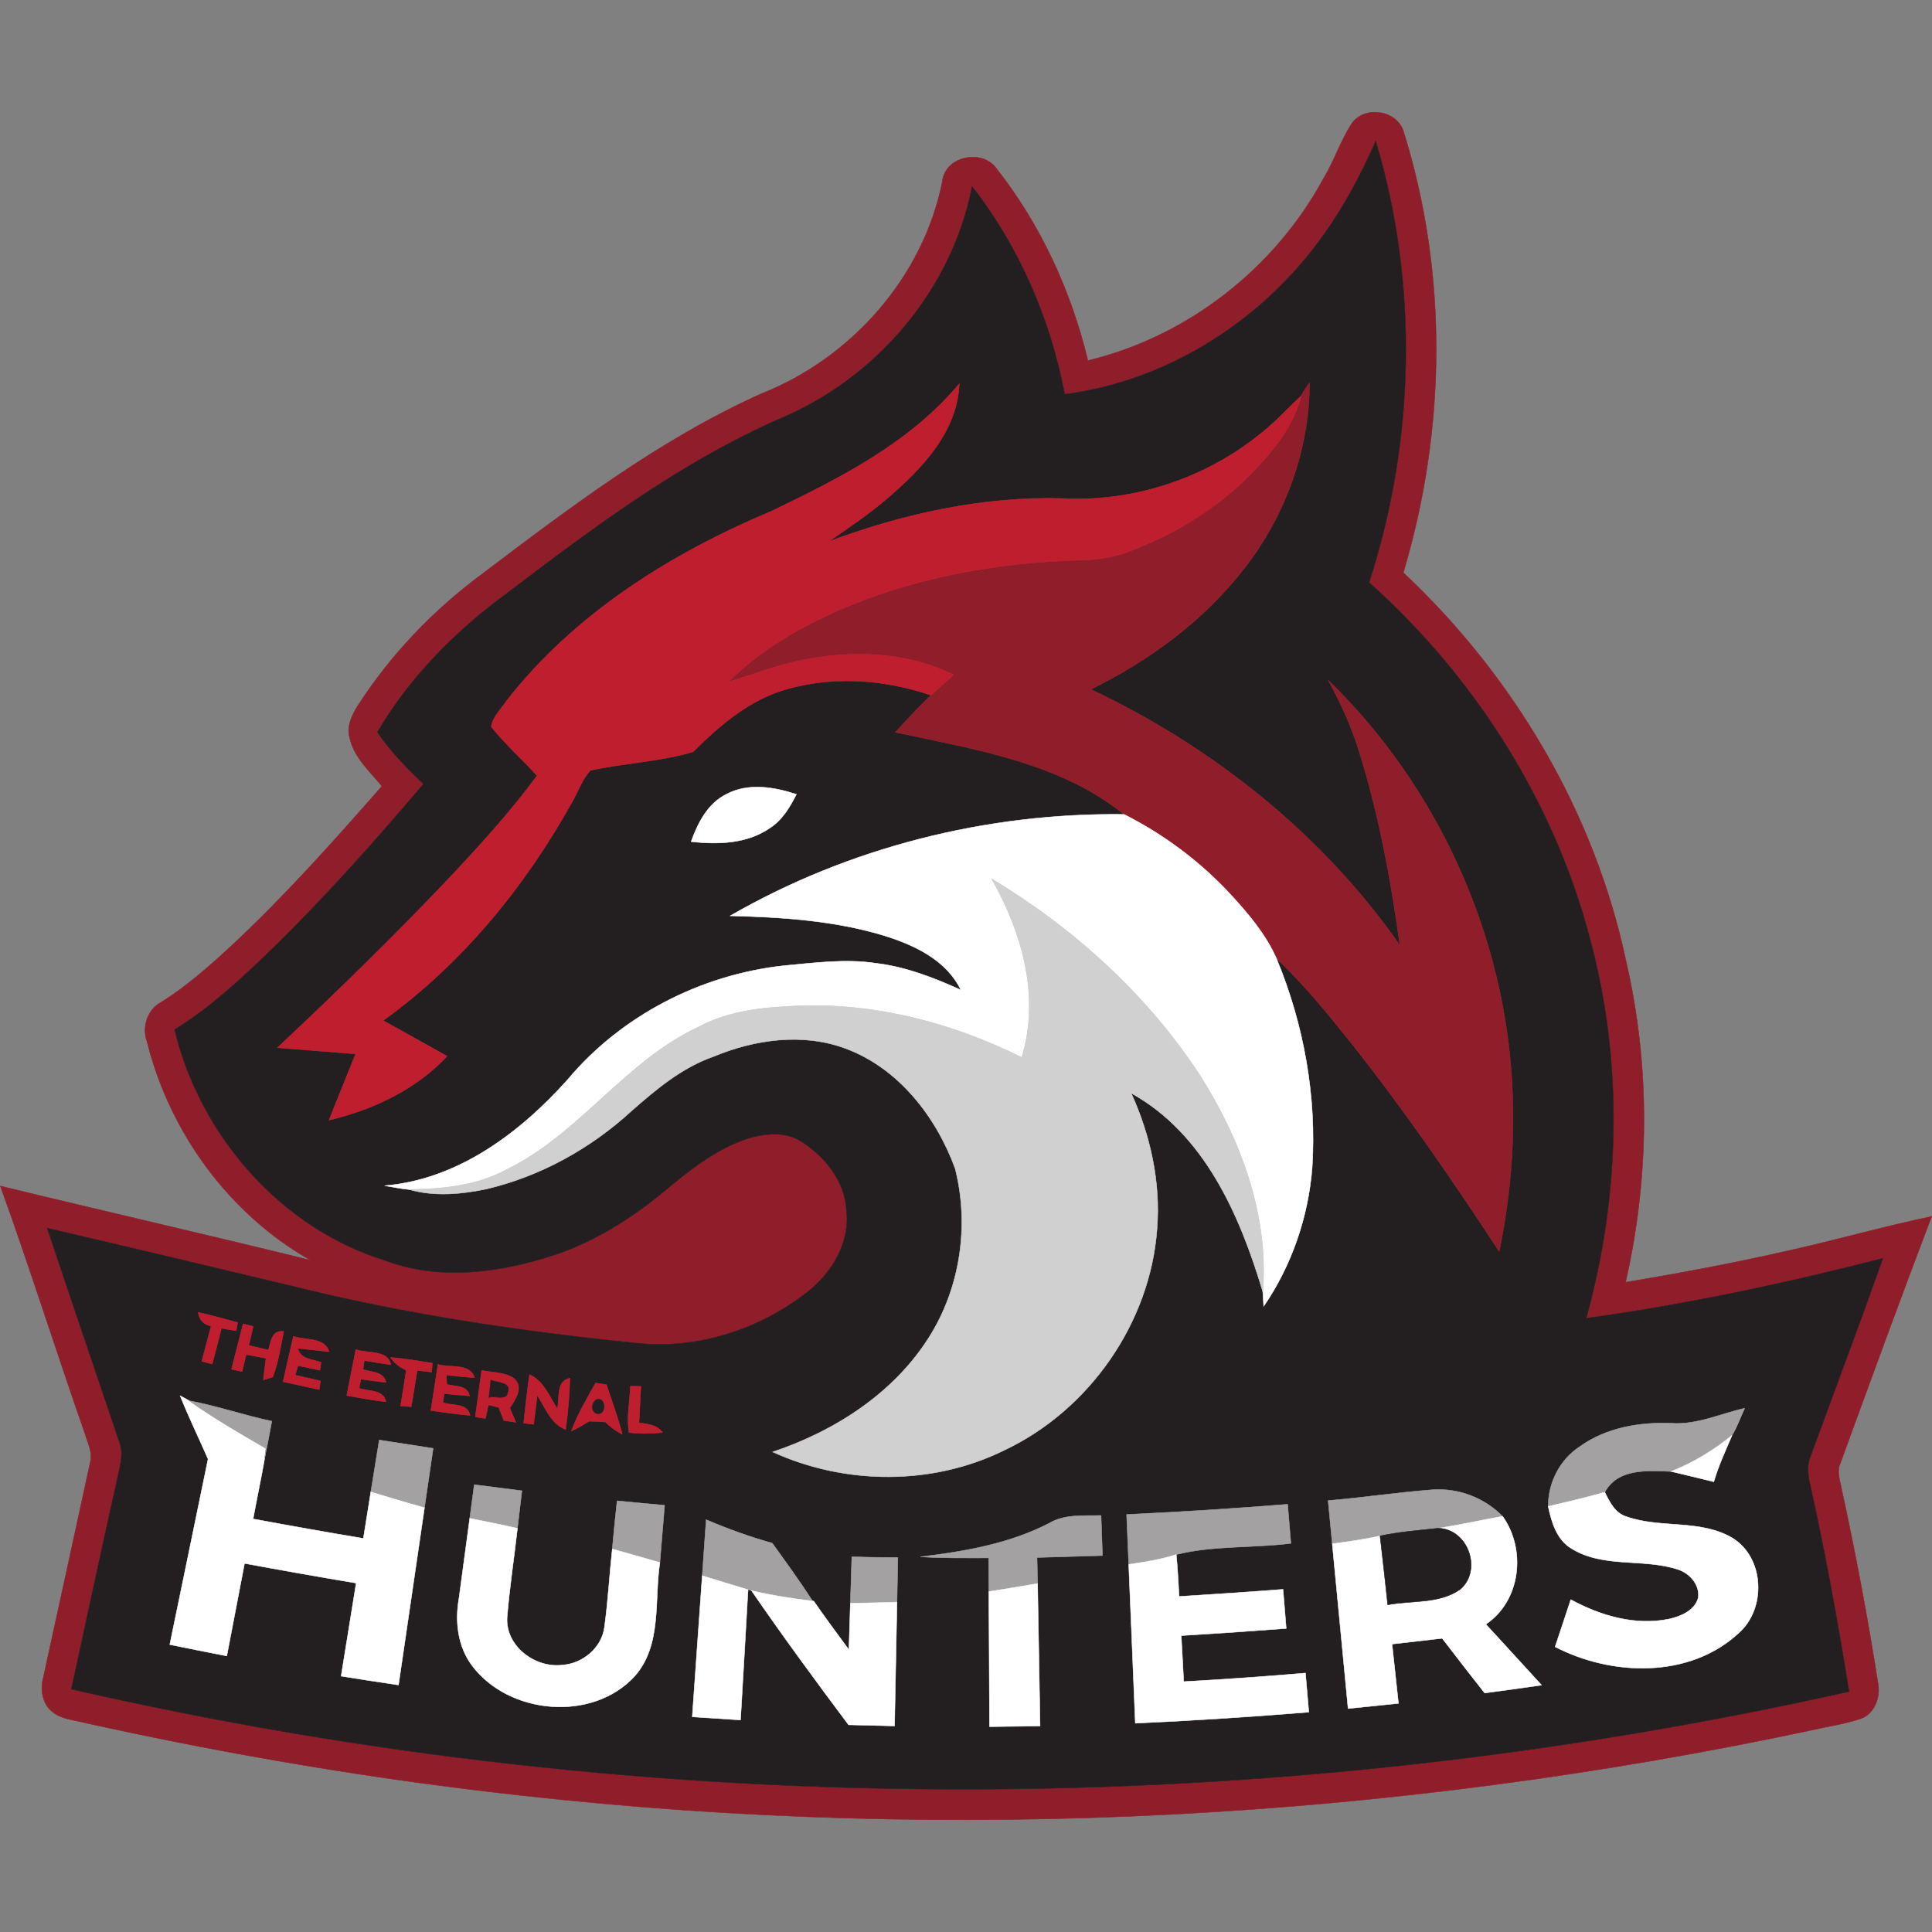
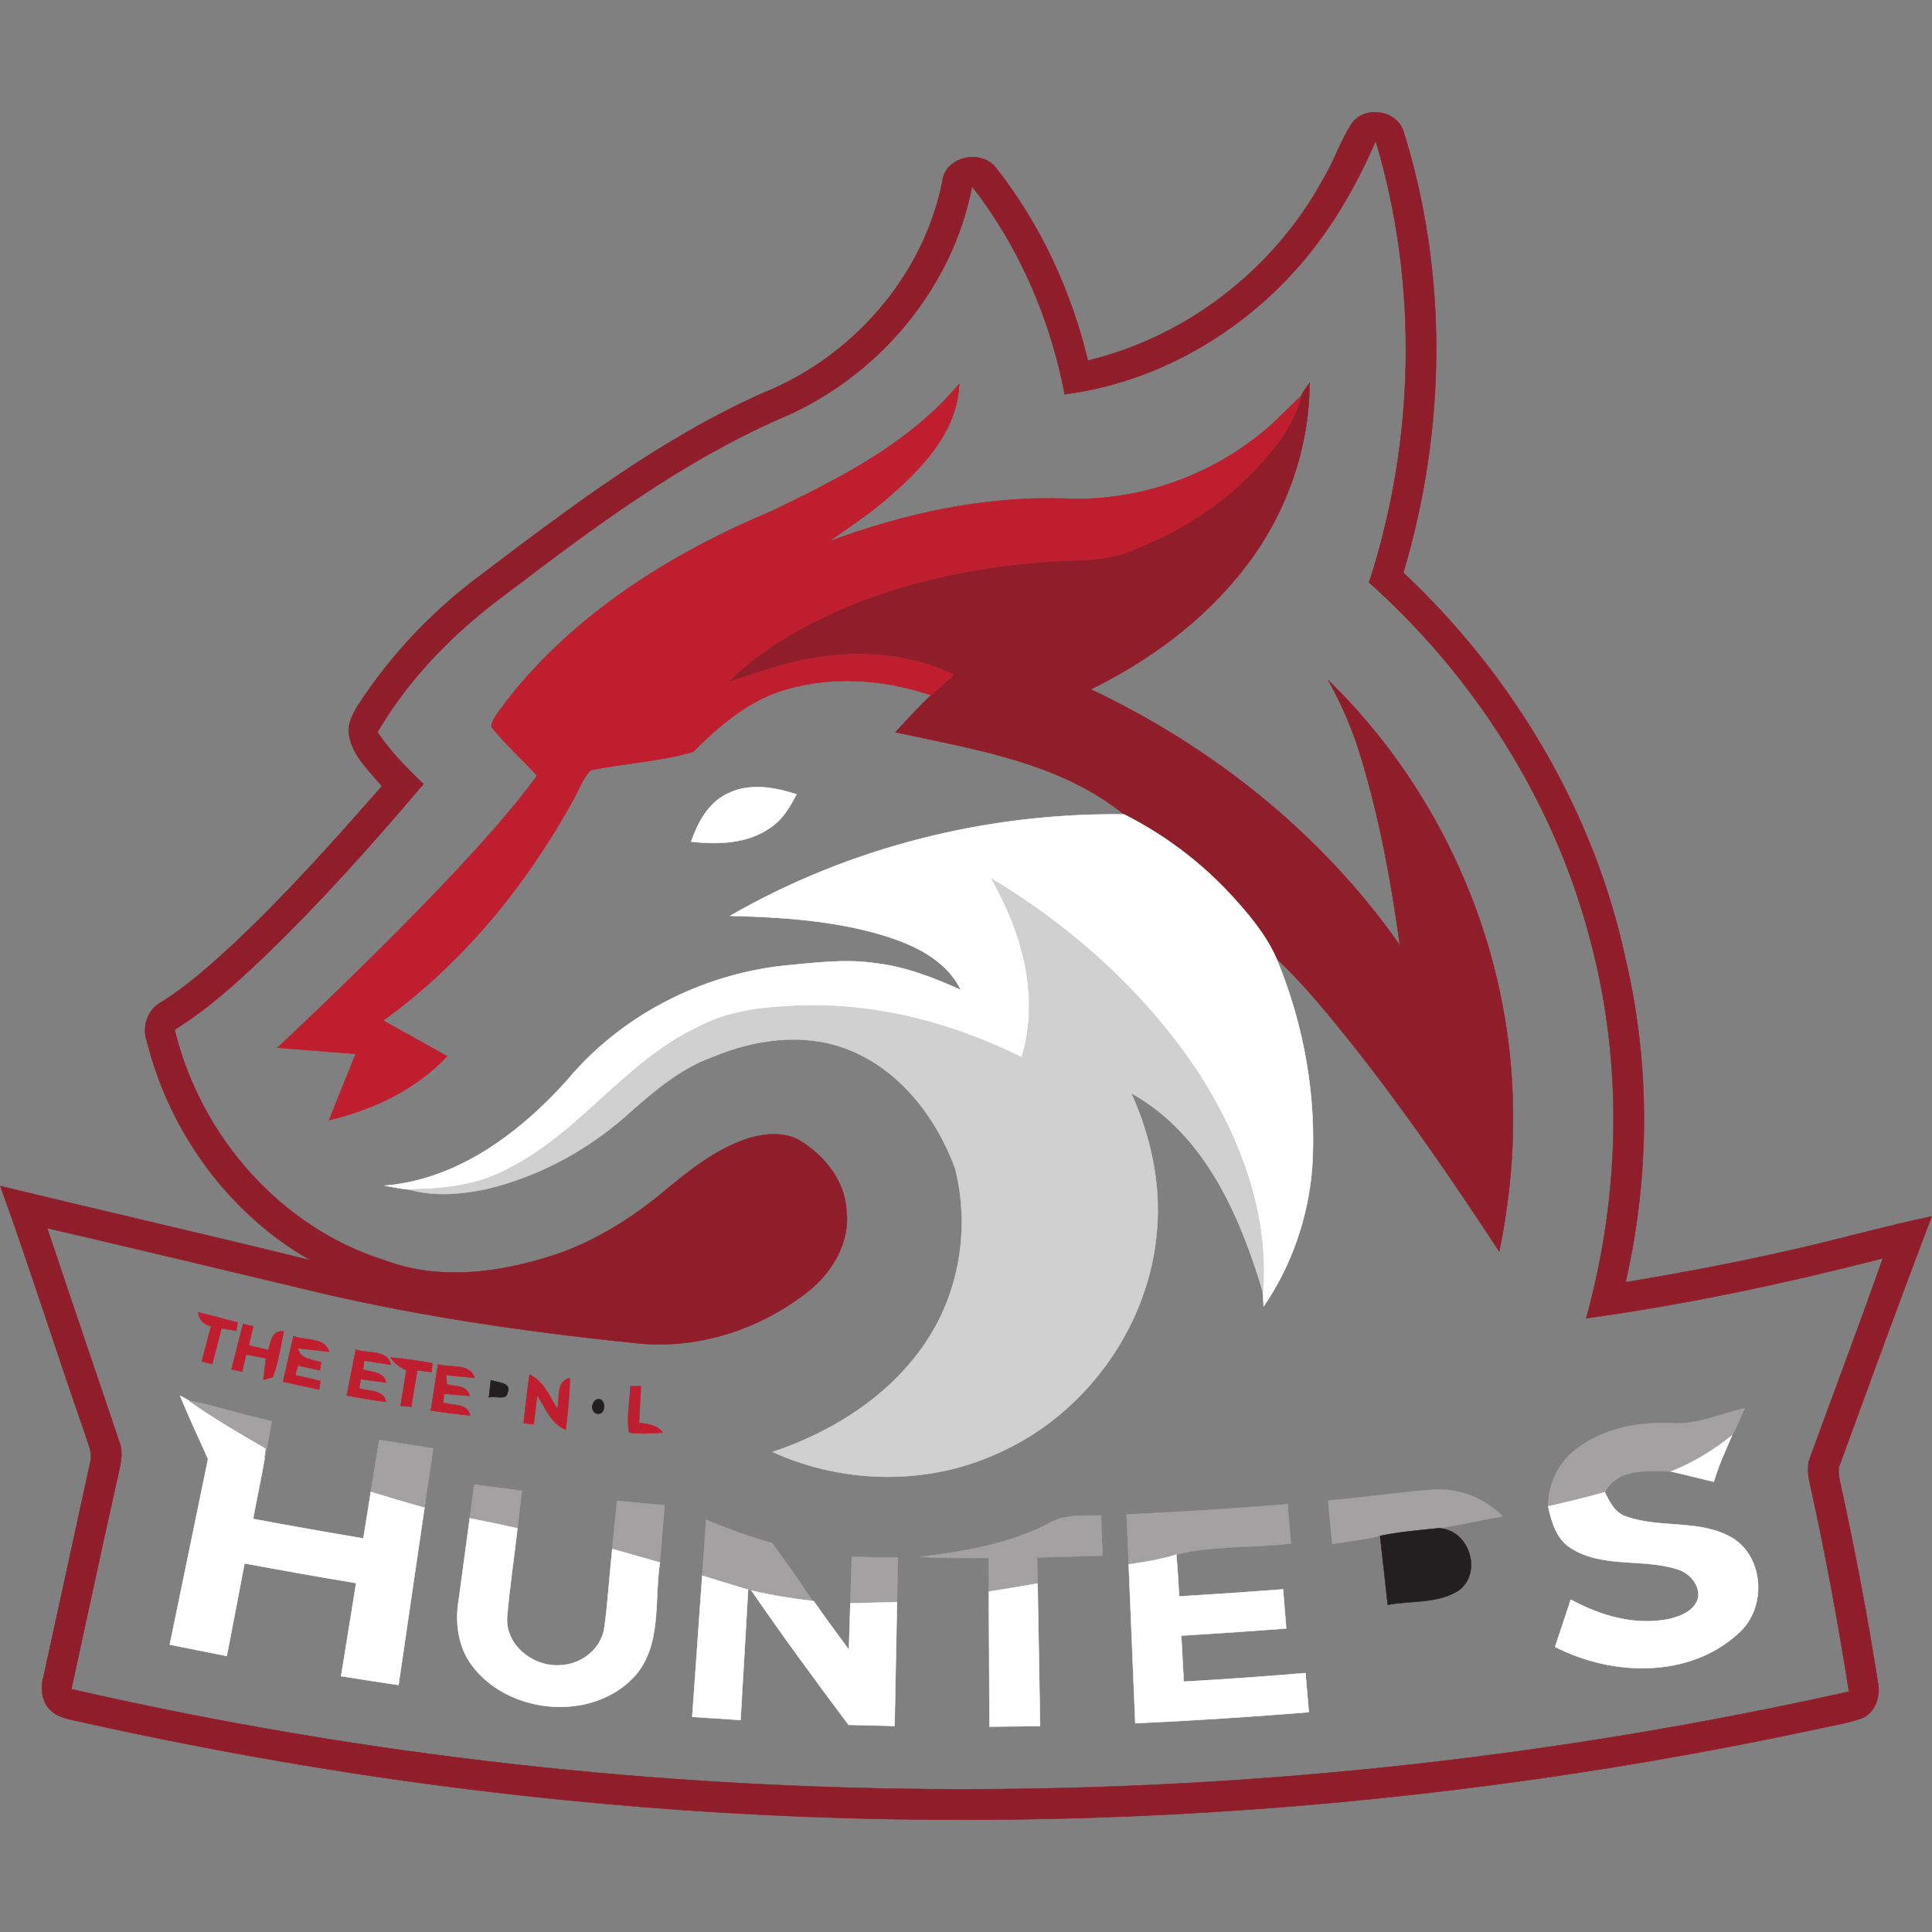
<svg xmlns="http://www.w3.org/2000/svg" id="Layer_1" style="enable-background:new 0 0 412.78 412.78;" version="1.1" viewBox="0 0 412.78 412.78" x="0px" y="0px">
  <rect x="0" y="0" width="412.78" height="412.78" fill="#808080" stroke="none" />
  <style type="text/css">
	.st0{fill:#901E2A;stroke:#901E2A;stroke-width:0.094;}
	.st1{fill:#231F20;stroke:#231F20;stroke-width:0.094;}
	.st2{fill:#BF1E2E;stroke:#BF1E2E;stroke-width:0.094;}
	.st3{fill:#FFFFFF;stroke:#FFFFFF;stroke-width:0.094;}
	.st4{fill:#D0D0D0;stroke:#D0D0D0;stroke-width:0.094;}
	.st5{fill:#A3A1A1;stroke:#A3A1A1;stroke-width:0.094;}
</style>
  <path class="st0" d="M288.845,26.336c2.72-3.78,9.37-2.85,10.96,1.53c9.6,30.56,9.18,63.87,0.02,94.48&#13;&#10; c23.59,22.14,40.87,51.25,47.58,83c5.22,22.48,5.03,46.12-0.09,68.61c11.93-1.99,23.83-4.22,35.63-6.94&#13;&#10; c9.95-2.22,19.77-5.04,29.76-7.12c-6.67,17.53-13.09,35.15-19.52,52.77c-0.77,1.6-0.13,3.31,0.16,4.94&#13;&#10; c3.05,13.93,5.69,27.95,7.9,42.03c0.56,2.89-0.65,6.35-3.53,7.52c-3.38,1.16-6.94,1.64-10.41,2.45&#13;&#10; c-90.24,19.24-183.56,24.2-275.29,14.07c-31.6-3.45-62.98-8.75-94.01-15.62c-2.36-0.63-5.05-0.75-6.97-2.44&#13;&#10; c-2.05-1.75-2.47-4.77-1.77-7.26c3.34-15.3,6.7-30.61,10.01-45.92c0.58-2.08-0.53-4.06-1.08-6.01&#13;&#10; c-6.18-17.63-11.78-35.46-18.12-53.03c22.07,5.37,44.22,10.42,66.28,15.86c-17.39-9.86-30.07-27.28-34.91-46.59&#13;&#10; c-1.18-3.17-0.01-7,3.07-8.59c5.47-3.43,10.31-7.74,15.04-12.11c11.4-10.64,21.77-22.29,32.05-34c-2.64-3.2-6.05-6.19-6.92-10.43&#13;&#10; c-0.63-2.33,0.47-4.69,1.67-6.63c7.06-10.97,16.2-20.56,26.7-28.3c18.85-14.26,37.92-28.75,59.6-38.49&#13;&#10; c19.25-7.59,34.59-24.89,38.68-45.32c0.52-5.36,8.29-7.03,11.43-2.96c9.51,12.03,16.09,26.31,19.67,41.2&#13;&#10; c21.29-5.12,39.9-19.65,50.32-38.88C285.075,34.376,286.395,30.046,288.845,26.336 M276.495,58.006&#13;&#10; c-12.66,14-30.21,23.82-49.02,26.23c-3.05-16.05-9.72-31.5-19.78-44.41c-4.26,22-20.32,40.86-40.84,49.53&#13;&#10; c-21.32,9.31-40.09,23.37-58.51,37.37c-10.97,8.04-20.8,17.92-27.71,29.7c2.77,4.12,6.27,7.66,9.84,11.08&#13;&#10; c-10.74,12.67-21.82,25.09-33.78,36.64c-6.04,5.76-12.26,11.44-19.39,15.84c5.45,22.61,22.58,42.36,44.99,49.32&#13;&#10; c11.75,4.43,24.78,2.58,36.41-1.26c8.56-2.92,16.33-7.8,23.25-13.57c5.38-4.48,11.02-8.97,17.74-11.21&#13;&#10; c3.64-1.09,7.9-1.56,11.31,0.48c5.16,3.24,9.52,8.55,9.84,14.85c0.83,6.85-3.07,13.3-8.29,17.41c-10.19,8-23.41,12.34-36.39,10.98&#13;&#10; c-24.69-2.51-49.34-6.13-73.44-12.13c-17.54-4.2-35.08-8.38-52.64-12.46c5.09,15.27,10.3,30.5,15.44,45.75&#13;&#10; c1,2.72-0.03,5.57-0.57,8.27c-3.3,14.81-6.49,29.65-9.71,44.48c124.47,28.49,255.23,28.37,379.8,0.52&#13;&#10; c-2.36-14.88-5.08-29.71-8.35-44.42c-0.45-1.93-0.67-3.97,0.13-5.84c5.14-14.11,10.47-28.15,15.45-42.31&#13;&#10; c-20.88,5.36-42.01,9.86-63.38,12.81c7.34-26.46,7.95-54.87,0.72-81.42c-7.74-29.21-24.63-55.69-47.1-75.79&#13;&#10; c9.83-30.37,10.58-63.68,1.41-94.31C289.535,40.216,283.945,49.866,276.495,58.006z" />
-   <path class="st1" d="M276.495,58.006c7.45-8.14,13.04-17.79,17.43-27.87c9.17,30.63,8.42,63.94-1.41,94.31&#13;&#10; c22.47,20.1,39.36,46.58,47.1,75.79c7.23,26.55,6.62,54.96-0.72,81.42c21.37-2.95,42.5-7.45,63.38-12.81&#13;&#10; c-4.98,14.16-10.31,28.2-15.45,42.31c-0.8,1.87-0.58,3.91-0.13,5.84c3.27,14.71,5.99,29.54,8.35,44.42&#13;&#10; c-124.57,27.85-255.33,27.97-379.8-0.52c3.22-14.83,6.41-29.67,9.71-44.48c0.54-2.7,1.57-5.55,0.57-8.27&#13;&#10; c-5.14-15.25-10.35-30.48-15.44-45.75c17.56,4.08,35.1,8.26,52.64,12.46c24.1,6,48.75,9.62,73.44,12.13&#13;&#10; c12.98,1.36,26.2-2.98,36.39-10.98c5.22-4.11,9.12-10.56,8.29-17.41c-0.32-6.3-4.68-11.61-9.84-14.85&#13;&#10; c-3.41-2.04-7.67-1.57-11.31-0.48c-6.72,2.24-12.36,6.73-17.74,11.21c-6.92,5.77-14.69,10.65-23.25,13.57&#13;&#10; c-11.63,3.84-24.66,5.69-36.41,1.26c-22.41-6.96-39.54-26.71-44.99-49.32c7.13-4.4,13.35-10.08,19.39-15.84&#13;&#10; c11.96-11.55,23.04-23.97,33.78-36.64c-3.57-3.42-7.07-6.96-9.84-11.08c6.91-11.78,16.74-21.66,27.71-29.7&#13;&#10; c18.42-14,37.19-28.06,58.51-37.37c20.52-8.67,36.58-27.53,40.84-49.53c10.06,12.91,16.73,28.36,19.78,44.41&#13;&#10; C246.285,81.826,263.835,72.006,276.495,58.006 M278.025,84.556c-1.89,1.76-3.68,3.62-5.55,5.39&#13;&#10; c-12.11,11.26-28.82,17.43-45.35,16.56c-17.12-0.49-34.06,3.24-50.04,9.19c4.12-2.9,8.33-5.68,12.17-8.95&#13;&#10; c7.46-6.37,15.28-14.31,15.69-24.74c-10.55,12.64-25.58,20.23-40.16,27.23c-21.48,9.01-42.03,21.9-56.52,40.45&#13;&#10; c-1.16,1.78-3.01,3.47-3.31,5.59c2.98,3.74,6.61,6.9,9.79,10.46c-5.39,7.32-11.49,14.07-17.69,20.71&#13;&#10; c-12.14,12.91-24.86,25.26-37.77,37.4c5.57,0.45,11.14,0.88,16.7,1.33c-1.87,4.72-3.83,9.41-5.68,14.15&#13;&#10; c9.4-2.24,18.53-6.52,25.21-13.66c-4.53-2.58-9.12-5.06-13.66-7.62c16.79-12.09,30.2-28.45,40.24-46.45c1.39-2.3,2.2-5.05,4.07-7.01&#13;&#10; c7.25-1.56,14.81-1.85,21.92-3.96c5.26-5.23,11.02-10.27,18.14-12.79c10.55-3.59,22.23-2.86,32.7,0.7c-2.68,2.5-5.13,5.24-7.63,7.91&#13;&#10; c16.84,3.64,35.06,6.41,48.86,17.55c-29.32-0.36-58.71,7.03-84.14,21.67c11.08,0.29,22.3,1,32.96,4.25&#13;&#10; c6.43,2.01,13.22,5.19,16.32,11.59c-5.79-2.61-11.79-4.95-18.14-5.7c-6.6-1-13.25-0.07-19.84,0.53&#13;&#10; c-17.69,1.98-34.63,10.69-46.09,24.4c-10.14,11.31-23.4,21.29-39.03,22.59c1.73,0.27,3.46,0.67,5.22,0.82&#13;&#10; c5.37,1.54,11.08,1.02,16.47-0.1c11.56-2.71,22.31-8.67,31.03-16.68c5.26-4.63,10.77-9.26,17.47-11.61&#13;&#10; c8.86-3.69,19.1-5.16,28.28-1.74c11.33,4.2,19.36,14.58,23.41,25.65c3.08,12.15,1.1,25.57-5.66,36.17&#13;&#10; c-7.58,11.94-20.11,19.95-33.33,24.38c15.47,7.05,34.02,7.21,49.36-0.31c18.22-8.56,31.31-27.25,32.76-47.37&#13;&#10; c0.79-9.94-1.41-19.94-5.52-28.98c15.66,8.68,23.24,26.08,28.12,42.45c0.05,0.78,0.14,2.32,0.19,3.09&#13;&#10; c5.97-8.72,9.52-19.06,10.35-29.59c0.99-15.23-1.77-30.61-7.61-44.69c5.92,5.53,11.01,11.86,16.07,18.18&#13;&#10; c11.28,14.22,21.56,29.2,31.51,44.38c2.28-11.11,3.31-22.49,2.84-33.83c-1.24-32.99-15.71-65.24-39.38-88.23&#13;&#10; c2.94,5.29,5.36,10.87,7.06,16.68c3.94,13.05,6.42,26.49,8.26,39.98c-16.6-23.76-39.94-42.35-66.05-54.69&#13;&#10; c12.59-6.19,24.23-14.75,32.85-25.92c8.76-11.23,13.86-25.32,13.9-39.59C279.185,82.696,278.455,83.546,278.025,84.556&#13;&#10;  M155.165,169.706c-3.97,1.98-6.07,6.12-7.5,10.11c5.71,0.65,11.98,0.47,16.86-2.94c2.62-1.7,4.25-4.44,5.63-7.17&#13;&#10; C165.355,168.136,159.825,167.206,155.165,169.706 M42.355,280.386c0.18,1.57,1.09,2.56,2.74,2.97c-0.65,2.5-1.32,5-1.98,7.5&#13;&#10; c0.56,0.14,1.67,0.42,2.22,0.57c0.68-2.54,1.34-5.09,1.99-7.63c0.78,0.13,2.35,0.39,3.13,0.53l0.31-1.76&#13;&#10; C47.965,281.796,45.175,281.036,42.355,280.386 M51.935,282.856c-0.84,3.23-1.66,6.46-2.47,9.69c0.56,0.13,1.69,0.38,2.25,0.5&#13;&#10; c0.22-0.91,0.68-2.74,0.9-3.65c1.41,0.26,2.81,0.53,4.22,0.81c-0.2,1.53-0.4,3.06-0.57,4.6c0.5-0.15,1.5-0.44,2-0.59&#13;&#10; c1.22-3.12,1.67-6.48,2.35-9.74c-2.58-0.36-2.7,2.16-3.29,3.96c-1.39-0.33-2.79-0.66-4.17-0.98c0.31-1.35,0.62-2.71,0.94-4.06&#13;&#10; C53.555,283.266,52.475,282.996,51.935,282.856 M62.695,285.496c-0.76,3.24-1.5,6.47-2.21,9.71c2.57,0.57,5.14,1.13,7.71,1.69&#13;&#10; c0.07-0.47,0.2-1.4,0.27-1.86c-1.8-0.41-3.59-0.82-5.39-1.23c0.15-0.51,0.44-1.53,0.59-2.04c1.56,0.33,3.12,0.66,4.69,1&#13;&#10; c0.06-0.43,0.18-1.29,0.24-1.72c-1.87-0.64-4.41-0.6-4.98-2.97c2.23,0.2,4.45,0.49,6.68,0.73&#13;&#10; C69.395,285.626,65.225,286.436,62.695,285.496 M76.025,288.336c-0.66,3.27-1.31,6.54-1.94,9.82c2.78,0.52,5.56,1.02,8.38,1.34&#13;&#10; c-0.52-2.68-3.74-2.17-5.73-2.89c0.09-0.49,0.27-1.47,0.37-1.95c1.78,0.26,3.57,0.5,5.37,0.71c-0.46-2.36-3.13-2.15-4.93-2.78&#13;&#10; c0.07-0.48,0.21-1.43,0.29-1.9c1.88,0.31,3.77,0.62,5.67,0.9C82.865,288.276,78.485,289.256,76.025,288.336 M83.425,290.016&#13;&#10; c0.84,1.23,1.97,2.14,3.38,2.72c-0.39,2.55-0.81,5.09-1.22,7.64c0.57,0.04,1.71,0.13,2.28,0.17c0.42-2.59,0.85-5.18,1.28-7.76&#13;&#10; c0.77,0.09,2.31,0.27,3.08,0.37c0.03-0.48,0.11-1.43,0.15-1.9C89.405,290.756,86.425,290.266,83.425,290.016 M93.575,291.516&#13;&#10; c-0.51,3.28-1.02,6.56-1.52,9.85c2.78,0.41,5.57,0.8,8.38,1.04c-0.54-2.71-3.81-2.04-5.8-2.71c0.07-0.48,0.21-1.45,0.27-1.94&#13;&#10; c1.8,0.18,3.6,0.35,5.42,0.49c-0.48-2.34-3.05-1.98-4.83-2.45c-0.05-0.5-0.14-1.51-0.18-2.01c2.01,0.22,4.04,0.43,6.07,0.57&#13;&#10; C100.405,291.166,96.135,292.296,93.575,291.516 M101.555,302.736c0.54,0.08,1.63,0.25,2.17,0.33c0.16-0.73,0.46-2.18,0.61-2.91&#13;&#10; c0.56,0.13,1.66,0.4,2.22,0.54c0.27,0.7,0.81,2.09,1.09,2.79c0.64,0.1,1.92,0.29,2.56,0.39c-0.44-1.01-0.87-2.02-1.28-3.03&#13;&#10; c1.12-1.78,2.92-4.23,1.08-6.18c-1.96-1.58-4.75-1.33-7.09-1.89C102.445,296.096,101.995,299.416,101.555,302.736 M113.135,293.686&#13;&#10; c-0.51,3.44-0.88,6.9-1.25,10.37c0.54,0.06,1.6,0.19,2.13,0.25c0.26-2.07,0.51-4.14,0.77-6.2c1.74,2.65,2.88,6.08,6.07,7.33&#13;&#10; c0.48-3.65,0.82-7.31,0.91-10.98c-3.07,0.62-2.11,4.24-2.7,6.53C117.365,298.356,116.185,295.056,113.135,293.686 M127.255,295.476&#13;&#10; c-1.87,3.34-3.85,6.66-5.18,10.28c1.31-0.6,2.56-1.32,3.76-2.11c1.16,0.03,2.34,0.08,3.51,0.16c1.06,1.07,2.26,1.95,3.62,2.64&#13;&#10; c-0.96-3.59-2.22-7.08-3.39-10.59C128.995,295.756,127.835,295.566,127.255,295.476 M134.695,296.176c-0.12,3.28-0.86,6.62-0.3,9.88&#13;&#10; c2.37,0.33,4.77,0.2,7.15,0.02c-1.14-1.7-3.19-1.8-5.02-2.09c0.12-2.6,0.26-5.2,0.4-7.79&#13;&#10; C136.365,296.186,135.255,296.176,134.695,296.176 M38.485,298.216c1.84,4.57,3.99,9,5.97,13.51c-2.7,13.23-5.47,26.43-8.18,39.65&#13;&#10; c4.05,0.83,8.11,1.64,12.18,2.43c1.27-6.59,2.53-13.19,3.79-19.78c7.94,1.47,15.88,2.88,23.85,4.21&#13;&#10; c-1.07,6.63-2.14,13.25-3.21,19.88c4.08,0.66,8.17,1.29,12.26,1.89c1.86-12.66,3.71-25.32,5.56-37.97c0.61-4.2,1.23-8.4,1.84-12.59&#13;&#10; c-3.84-0.58-7.68-1.18-11.52-1.78c-0.6,3.66-1.19,7.33-1.78,10.99c-0.53,3.34-1.07,6.69-1.61,10.04&#13;&#10; c-7.87-1.32-15.72-2.71-23.56-4.17c0.79-4.32,1.72-8.62,2.47-12.94c0.55-2.64,1.03-5.29,1.53-7.94c-5.95-1.26-11.7-3.26-17.67-4.38&#13;&#10; C39.765,298.886,39.125,298.536,38.485,298.216 M357.155,304.086c-6.81-0.29-13.96,0.92-19.59,4.96c-4.3,2.8-6.79,7.7-6.79,12.79&#13;&#10; c0.73,3.4,1.81,7.14,5.01,9.03c6.83,4.21,15.32,2.03,22.68,4.44c2.52,0.8,4.72,3.24,4.38,6.01c-0.69,2.79-3.73,4.03-6.26,4.6&#13;&#10; c-7.23,1.48-14.64-0.7-20.98-4.15c-1.1,3.37-2.24,6.72-3.35,10.08c12.13,6.28,28.7,6.8,39.2-2.92c5.96-5.22,5.56-16.05-1.28-20.3&#13;&#10; c-6.88-4.09-15.33-2-22.65-4.58c-2.46-0.73-3.62-3.13-4.66-5.23c2.81-5.19,9.18-4.6,14.18-4.43c3.03,0.74,6.09,1.43,9.12,2.2&#13;&#10; c0.99-3.42,2.5-6.65,3.89-9.91c1.11-1.82,1.81-3.86,2.7-5.79C367.575,302.036,362.565,304.456,357.155,304.086 M100.365,324.396&#13;&#10; c-0.76,5.72-1.53,11.43-2.31,17.14c-0.87,4.89-0.26,10.23,2.79,14.3c7.85,10.53,25.79,12.13,34.79,2.25&#13;&#10; c5.84-6.65,4.11-16.14,5.35-24.25c0.34-4.07,0.68-8.15,1.01-12.23c-3.39-0.31-6.77-0.61-10.15-0.95c-0.39,3.42-0.72,6.86-1.03,10.29&#13;&#10; c-0.61,5.59-0.91,11.22-1.68,16.78c-0.6,4.39-4.68,7.74-9.01,8.02c-5.8,0.69-12.1-3.99-11.79-10.11c0.52-6.39,1.5-12.73,2.22-19.1&#13;&#10; c0.31-2.68,0.63-5.36,0.95-8.03c-3.39-0.44-6.79-0.88-10.18-1.3C101.005,319.606,100.685,321.996,100.365,324.396 M283.755,320.606&#13;&#10; c0.29,3.08,0.59,6.15,0.89,9.23c1.13,11.73,2.25,23.47,3.38,35.21c3.58-0.37,7.17-0.74,10.76-1.11c-0.46-4.22-0.92-8.44-1.37-12.67&#13;&#10; c3.57-0.41,7.14-0.82,10.72-1.23c3,3.92,6.02,7.82,9.07,11.69c4.06-0.54,8.11-1.1,12.16-1.69c-3.99-4.32-7.92-8.7-11.92-13&#13;&#10; c7.48-5.01,8.68-15.95,3.59-23.07c-3.89-3.95-9.4-6.06-14.93-5.68C298.635,318.846,291.215,319.976,283.755,320.606&#13;&#10;  M240.705,323.576c0.14,3.56,0.29,7.11,0.45,10.67c0.46,11.31,0.94,22.62,1.41,33.93c12.37-0.57,24.73-1.36,37.07-2.37&#13;&#10; c-0.25-2.78-0.49-5.57-0.72-8.35c-8.66,0.74-17.34,1.35-26.01,1.83c-0.18-3.28-0.36-6.56-0.53-9.83c7.48-0.45,14.96-0.96,22.43-1.53&#13;&#10; c-0.23-2.79-0.45-5.57-0.68-8.36c-7.4,0.57-14.8,1.07-22.2,1.52c-0.17-2.99-0.32-5.97-0.61-8.95c7.97-1.98,16.36-1.36,24.49-2.39&#13;&#10; c-0.24-2.79-0.47-5.57-0.7-8.35C263.645,322.306,252.175,323.036,240.705,323.576 M224.065,325.496c-8.51,4.35-18.01,6-27.4,7.12&#13;&#10; c4.85,0.32,9.71,0.23,14.57,0.24c0.01,2.39,0.03,4.79,0.04,7.19c0.04,9.62,0.09,19.24,0.14,28.86c3.6-0.05,7.2-0.09,10.8-0.13&#13;&#10; c-0.16-10.15-0.36-20.3-0.53-30.45c-0.04-1.86-0.09-3.72-0.12-5.56c4.66-0.15,9.32-0.26,13.98-0.41c-0.1-2.86-0.2-5.72-0.3-8.57&#13;&#10; C231.475,323.896,227.445,323.446,224.065,325.496 M150.035,336.656c-0.71,10.05-1.42,20.1-2.13,30.16&#13;&#10; c3.44,0.22,6.87,0.44,10.31,0.67c0.54-9.28,1.1-18.56,1.61-27.84c0.18,0.05,0.55,0.15,0.73,0.19c6.68,9.72,13.67,19.23,20.74,28.68&#13;&#10; c3.27,0.07,6.55,0.15,9.83,0.24c0.18-8.82,0.34-17.64,0.52-26.46c0.05-3.17,0.11-6.35,0.18-9.53c-3.28,0.01-6.55-0.04-9.83-0.16&#13;&#10; c-0.11,3.31-0.21,6.63-0.31,9.94c-0.1,3.31-0.21,6.63-0.31,9.94c-2.53-3.45-5.08-6.88-7.51-10.39l-0.24-0.03&#13;&#10; c-2.74-4.22-5.7-8.29-8.63-12.37c-4.82-1.34-9.53-3.05-14.12-5.01C150.595,328.676,150.315,332.666,150.035,336.656z" />
  <path class="st0" d="M278.025,84.556c0.43-1.01,1.16-1.86,1.77-2.78c-0.04,14.27-5.14,28.36-13.9,39.59&#13;&#10; c-8.62,11.17-20.26,19.73-32.85,25.92c26.11,12.34,49.45,30.93,66.05,54.69c-1.84-13.49-4.32-26.93-8.26-39.98&#13;&#10; c-1.7-5.81-4.12-11.39-7.06-16.68c23.67,22.99,38.14,55.24,39.38,88.23c0.47,11.34-0.56,22.72-2.84,33.83&#13;&#10; c-9.95-15.18-20.23-30.16-31.51-44.38c-5.06-6.32-10.15-12.65-16.07-18.18c-2.33-5.28-6.13-9.7-9.99-13.9&#13;&#10; c-6.46-6.92-14.15-12.66-22.59-16.92c-13.8-11.14-32.02-13.91-48.86-17.55c2.5-2.67,4.95-5.41,7.63-7.91&#13;&#10; c1.58-1.48,3.2-2.91,4.81-4.36c-10.18-5.02-22.07-5.34-33.01-3.01c-5.14,1.11-10.05,3.01-15.06,4.53&#13;&#10; c6.38-6.54,14.41-11.15,22.65-14.93c16.56-7.37,34.73-10.65,52.79-11.1c3.46-0.11,6.93-0.6,10.18-1.86&#13;&#10; c9.75-3.7,18.91-9.26,26.21-16.77C272.005,96.296,276.395,91.056,278.025,84.556z" />
  <path class="st2" d="M164.785,109.236c14.58-7,29.61-14.59,40.16-27.23c-0.41,10.43-8.23,18.37-15.69,24.74&#13;&#10; c-3.84,3.27-8.05,6.05-12.17,8.95c15.98-5.95,32.92-9.68,50.04-9.19c16.53,0.87,33.24-5.3,45.35-16.56&#13;&#10; c1.87-1.77,3.66-3.63,5.55-5.39c-1.63,6.5-6.02,11.74-10.53,16.48c-7.3,7.51-16.46,13.07-26.21,16.77&#13;&#10; c-3.25,1.26-6.72,1.75-10.18,1.86c-18.06,0.45-36.23,3.73-52.79,11.1c-8.24,3.78-16.27,8.39-22.65,14.93&#13;&#10; c5.01-1.52,9.92-3.42,15.06-4.53c10.94-2.33,22.83-2.01,33.01,3.01c-1.61,1.45-3.23,2.88-4.81,4.36c-10.47-3.56-22.15-4.29-32.7-0.7&#13;&#10; c-7.12,2.52-12.88,7.56-18.14,12.79c-7.11,2.11-14.67,2.4-21.92,3.96c-1.87,1.96-2.68,4.71-4.07,7.01&#13;&#10; c-10.04,18-23.45,34.36-40.24,46.45c4.54,2.56,9.13,5.04,13.66,7.62c-6.68,7.14-15.81,11.42-25.21,13.66&#13;&#10; c1.85-4.74,3.81-9.43,5.68-14.15c-5.56-0.45-11.13-0.88-16.7-1.33c12.91-12.14,25.63-24.49,37.77-37.4&#13;&#10; c6.2-6.64,12.3-13.39,17.69-20.71c-3.18-3.56-6.81-6.72-9.79-10.46c0.3-2.12,2.15-3.81,3.31-5.59&#13;&#10; C122.755,131.136,143.305,118.246,164.785,109.236z" />
  <path class="st3" d="M155.165,169.706c4.66-2.5,10.19-1.57,14.99,0c-1.38,2.73-3.01,5.47-5.63,7.17&#13;&#10; c-4.88,3.41-11.15,3.59-16.86,2.94C149.095,175.826,151.195,171.686,155.165,169.706z" />
  <path class="st3" d="M156.015,195.666c25.43-14.64,54.82-22.03,84.14-21.67c8.44,4.26,16.13,10,22.59,16.92&#13;&#10; c3.86,4.2,7.66,8.62,9.99,13.9c5.84,14.08,8.6,29.46,7.61,44.69c-0.83,10.53-4.38,20.87-10.35,29.59c-0.05-0.77-0.14-2.31-0.19-3.09&#13;&#10; c1.31-16.5-4.81-32.74-13.57-46.47c-11.26-17.13-26.86-31.24-44.37-41.78c6.51,11.44,10.43,25.18,6.43,38.17&#13;&#10; c-15.51-7.71-32.87-12.09-50.25-10.89c-6.53,0.32-13.17,1.31-18.98,4.47c-15.56,7.31-25.28,22.74-40.69,30.31&#13;&#10; c-6.4,3.53-13.8,4.22-20.96,4.33c-1.76-0.15-3.49-0.55-5.22-0.82c15.63-1.3,28.89-11.28,39.03-22.59&#13;&#10; c11.46-13.71,28.4-22.42,46.09-24.4c6.59-0.6,13.24-1.53,19.84-0.53c6.35,0.75,12.35,3.09,18.14,5.7c-3.1-6.4-9.89-9.58-16.32-11.59&#13;&#10; C178.315,196.666,167.095,195.956,156.015,195.666z" />
  <path class="st4" d="M211.865,187.756c17.51,10.54,33.11,24.65,44.37,41.78c8.76,13.73,14.88,29.97,13.57,46.47&#13;&#10; c-4.88-16.37-12.46-33.77-28.12-42.45c4.11,9.04,6.31,19.04,5.52,28.98c-1.45,20.12-14.54,38.81-32.76,47.37&#13;&#10; c-15.34,7.52-33.89,7.36-49.36,0.31c13.22-4.43,25.75-12.44,33.33-24.38c6.76-10.6,8.74-24.02,5.66-36.17&#13;&#10; c-4.05-11.07-12.08-21.45-23.41-25.65c-9.18-3.42-19.42-1.95-28.28,1.74c-6.7,2.35-12.21,6.98-17.47,11.61&#13;&#10; c-8.72,8.01-19.47,13.97-31.03,16.68c-5.39,1.12-11.1,1.64-16.47,0.1c7.16-0.11,14.56-0.8,20.96-4.33&#13;&#10; c15.41-7.57,25.13-23,40.69-30.31c5.81-3.16,12.45-4.15,18.98-4.47c17.38-1.2,34.74,3.18,50.25,10.89&#13;&#10; C222.295,212.936,218.375,199.196,211.865,187.756z" />
  <path class="st2" d="M42.355,280.386c2.82,0.65,5.61,1.41,8.41,2.18l-0.31,1.76c-0.78-0.14-2.35-0.4-3.13-0.53&#13;&#10; c-0.65,2.54-1.31,5.09-1.99,7.63c-0.55-0.15-1.66-0.43-2.22-0.57c0.66-2.5,1.33-5,1.98-7.5&#13;&#10; C43.445,282.946,42.535,281.956,42.355,280.386z" />
  <path class="st2" d="M51.935,282.856c0.54,0.14,1.62,0.41,2.16,0.54c-0.32,1.35-0.63,2.71-0.94,4.06c1.38,0.32,2.78,0.65,4.17,0.98&#13;&#10; c0.59-1.8,0.71-4.32,3.29-3.96c-0.68,3.26-1.13,6.62-2.35,9.74c-0.5,0.15-1.5,0.44-2,0.59c0.17-1.54,0.37-3.07,0.57-4.6&#13;&#10; c-1.41-0.28-2.81-0.55-4.22-0.81c-0.22,0.91-0.68,2.74-0.9,3.65c-0.56-0.12-1.69-0.37-2.25-0.5&#13;&#10; C50.275,289.316,51.095,286.086,51.935,282.856z" />
  <path class="st2" d="M62.695,285.496c2.53,0.94,6.7,0.13,7.6,3.31c-2.23-0.24-4.45-0.53-6.68-0.73c0.57,2.37,3.11,2.33,4.98,2.97&#13;&#10; c-0.06,0.43-0.18,1.29-0.24,1.72c-1.57-0.34-3.13-0.67-4.69-1c-0.15,0.51-0.44,1.53-0.59,2.04c1.8,0.41,3.59,0.82,5.39,1.23&#13;&#10; c-0.07,0.46-0.2,1.39-0.27,1.86c-2.57-0.56-5.14-1.12-7.71-1.69C61.195,291.966,61.935,288.736,62.695,285.496z" />
  <path class="st2" d="M76.025,288.336c2.46,0.92,6.84-0.06,7.48,3.25c-1.9-0.28-3.79-0.59-5.67-0.9c-0.08,0.47-0.22,1.42-0.29,1.9&#13;&#10; c1.8,0.63,4.47,0.42,4.93,2.78c-1.8-0.21-3.59-0.45-5.37-0.71c-0.1,0.48-0.28,1.46-0.37,1.95c1.99,0.72,5.21,0.21,5.73,2.89&#13;&#10; c-2.82-0.32-5.6-0.82-8.38-1.34C74.715,294.876,75.365,291.606,76.025,288.336z" />
  <path class="st2" d="M83.425,290.016c3,0.25,5.98,0.74,8.95,1.24c-0.04,0.47-0.12,1.42-0.15,1.9c-0.77-0.1-2.31-0.28-3.08-0.37&#13;&#10; c-0.43,2.58-0.86,5.17-1.28,7.76c-0.57-0.04-1.71-0.13-2.28-0.17c0.41-2.55,0.83-5.09,1.22-7.64&#13;&#10; C85.395,292.156,84.265,291.246,83.425,290.016z" />
  <path class="st2" d="M93.575,291.516c2.56,0.78,6.83-0.35,7.81,2.84c-2.03-0.14-4.06-0.35-6.07-0.57c0.04,0.5,0.13,1.51,0.18,2.01&#13;&#10; c1.78,0.47,4.35,0.11,4.83,2.45c-1.82-0.14-3.62-0.31-5.42-0.49c-0.06,0.49-0.2,1.46-0.27,1.94c1.99,0.67,5.26,0,5.8,2.71&#13;&#10; c-2.81-0.24-5.6-0.63-8.38-1.04C92.555,298.076,93.065,294.796,93.575,291.516z" />
-   <path class="st2" d="M101.555,302.736c0.44-3.32,0.89-6.64,1.36-9.96c2.34,0.56,5.13,0.31,7.09,1.89c1.84,1.95,0.04,4.4-1.08,6.18&#13;&#10; c0.41,1.01,0.84,2.02,1.28,3.03c-0.64-0.1-1.92-0.29-2.56-0.39c-0.28-0.7-0.82-2.09-1.09-2.79c-0.56-0.14-1.66-0.41-2.22-0.54&#13;&#10; c-0.15,0.73-0.45,2.18-0.61,2.91C103.185,302.986,102.095,302.816,101.555,302.736 M104.465,298.576c1.2-0.45,3.75,0.72,3.98-1.02&#13;&#10; c0.97-2.25-2.29-2.13-3.57-2.7C104.735,296.086,104.595,297.326,104.465,298.576z" />
  <path class="st2" d="M113.135,293.686c3.05,1.37,4.23,4.67,5.93,7.3c0.59-2.29-0.37-5.91,2.7-6.53c-0.09,3.67-0.43,7.33-0.91,10.98&#13;&#10; c-3.19-1.25-4.33-4.68-6.07-7.33c-0.26,2.06-0.51,4.13-0.77,6.2c-0.53-0.06-1.59-0.19-2.13-0.25&#13;&#10; C112.255,300.586,112.625,297.126,113.135,293.686z" />
  <path class="st1" d="M104.465,298.576c0.13-1.25,0.27-2.49,0.41-3.72c1.28,0.57,4.54,0.45,3.57,2.7&#13;&#10; C108.215,299.296,105.665,298.126,104.465,298.576z" />
-   <path class="st2" d="M127.255,295.476c0.58,0.09,1.74,0.28,2.32,0.38c1.17,3.51,2.43,7,3.39,10.59c-1.36-0.69-2.56-1.57-3.62-2.64&#13;&#10; c-1.17-0.08-2.35-0.13-3.51-0.16c-1.2,0.79-2.45,1.51-3.76,2.11C123.405,302.136,125.385,298.816,127.255,295.476 M127.475,299.016&#13;&#10; c-1.13,0.56-1.33,2.65,0.07,3.02C129.645,302.456,129.525,298.336,127.475,299.016z" />
  <path class="st2" d="M134.695,296.176c0.56,0,1.67,0.01,2.23,0.02c-0.14,2.59-0.28,5.19-0.4,7.79c1.83,0.29,3.88,0.39,5.02,2.09&#13;&#10; c-2.38,0.18-4.78,0.31-7.15-0.02C133.835,302.796,134.575,299.456,134.695,296.176z" />
  <path class="st3" d="M38.485,298.216c0.64,0.32,1.28,0.67,1.92,1.05c5.25,3.73,10.84,6.94,16.4,10.19c-0.07,0.53-0.2,1.59-0.26,2.13&#13;&#10; c-0.75,4.32-1.68,8.62-2.47,12.94c7.84,1.46,15.69,2.85,23.56,4.17c0.54-3.35,1.08-6.7,1.61-10.04c3.81,1.17,7.63,2.29,11.46,3.38&#13;&#10; c-1.85,12.65-3.7,25.31-5.56,37.97c-4.09-0.6-8.18-1.23-12.26-1.89c1.07-6.63,2.14-13.25,3.21-19.88&#13;&#10; c-7.97-1.33-15.91-2.74-23.85-4.21c-1.26,6.59-2.52,13.19-3.79,19.78c-4.07-0.79-8.13-1.6-12.18-2.43&#13;&#10; c2.71-13.22,5.48-26.42,8.18-39.65C42.475,307.216,40.325,302.786,38.485,298.216z" />
  <path class="st1" d="M127.475,299.016c2.05-0.68,2.17,3.44,0.07,3.02C126.145,301.666,126.345,299.576,127.475,299.016z" />
  <path class="st5" d="M40.405,299.266c5.97,1.12,11.72,3.12,17.67,4.38c-0.5,2.65-0.98,5.3-1.53,7.94c0.06-0.54,0.19-1.6,0.26-2.13&#13;&#10; C51.245,306.206,45.655,302.996,40.405,299.266z" />
  <path class="st5" d="M357.155,304.086c5.41,0.37,10.42-2.05,15.6-3.2c-0.89,1.93-1.59,3.97-2.7,5.79&#13;&#10; c-3.92,3.19-8.31,5.84-13.01,7.71c-5-0.17-11.37-0.76-14.18,4.43c-4,1.13-8.04,2.09-12.09,3.02c0-5.09,2.49-9.99,6.79-12.79&#13;&#10; C343.195,305.006,350.345,303.796,357.155,304.086z" />
  <path class="st5" d="M81.025,307.666c3.84,0.6,7.68,1.2,11.52,1.78c-0.61,4.19-1.23,8.39-1.84,12.59&#13;&#10; c-3.83-1.09-7.65-2.21-11.46-3.38C79.835,314.996,80.425,311.326,81.025,307.666z" />
  <path class="st3" d="M357.045,314.386c4.7-1.87,9.09-4.52,13.01-7.71c-1.39,3.26-2.9,6.49-3.89,9.91&#13;&#10; C363.135,315.816,360.075,315.126,357.045,314.386z" />
  <path class="st5" d="M100.365,324.396c0.32-2.4,0.64-4.79,0.96-7.19c3.39,0.42,6.79,0.86,10.18,1.3c-0.32,2.67-0.64,5.35-0.95,8.03&#13;&#10; C107.165,325.766,103.765,325.076,100.365,324.396z" />
  <path class="st5" d="M283.755,320.606c7.46-0.63,14.88-1.76,22.35-2.32c5.53-0.38,11.04,1.73,14.93,5.68&#13;&#10; c-4.59,0.81-9.13,1.83-13.73,2.55c-4.17,0.44-8.35,0.77-12.45,1.64c-3.38,0.74-6.8,1.23-10.21,1.68&#13;&#10; C284.345,326.756,284.045,323.686,283.755,320.606z" />
  <path class="st3" d="M330.775,321.836c4.05-0.93,8.09-1.89,12.09-3.02c1.04,2.1,2.2,4.5,4.66,5.23c7.32,2.58,15.77,0.49,22.65,4.58&#13;&#10; c6.84,4.25,7.24,15.08,1.28,20.3c-10.5,9.72-27.07,9.2-39.2,2.92c1.11-3.36,2.25-6.71,3.35-10.08c6.34,3.45,13.75,5.63,20.98,4.15&#13;&#10; c2.53-0.57,5.57-1.81,6.26-4.6c0.34-2.77-1.86-5.21-4.38-6.01c-7.36-2.41-15.85-0.23-22.68-4.44&#13;&#10; C332.585,328.976,331.505,325.236,330.775,321.836z" />
  <path class="st5" d="M130.815,330.946c0.31-3.43,0.64-6.87,1.03-10.29c3.38,0.34,6.76,0.64,10.15,0.95&#13;&#10; c-0.33,4.08-0.67,8.16-1.01,12.23C137.595,332.876,134.205,331.906,130.815,330.946z" />
  <path class="st5" d="M240.705,323.576c11.47-0.54,22.94-1.27,34.4-2.18c0.23,2.78,0.46,5.56,0.7,8.35&#13;&#10; c-8.13,1.03-16.52,0.41-24.49,2.39c-3.3,1.07-6.74,1.6-10.16,2.11C240.995,330.686,240.845,327.136,240.705,323.576z" />
  <path class="st5" d="M224.065,325.496c3.38-2.05,7.41-1.6,11.18-1.71c0.1,2.85,0.2,5.71,0.3,8.57c-4.66,0.15-9.32,0.26-13.98,0.41&#13;&#10; c0.03,1.84,0.08,3.7,0.12,5.56c-3.46,0.6-6.93,1.18-10.41,1.72c-0.01-2.4-0.03-4.8-0.04-7.19c-4.86-0.01-9.72,0.08-14.57-0.24&#13;&#10; C206.055,331.496,215.555,329.846,224.065,325.496z" />
  <path class="st3" d="M100.365,324.396c3.4,0.68,6.8,1.37,10.19,2.14c-0.72,6.37-1.7,12.71-2.22,19.1&#13;&#10; c-0.31,6.12,5.99,10.8,11.79,10.11c4.33-0.28,8.41-3.63,9.01-8.02c0.77-5.56,1.07-11.19,1.68-16.78c3.39,0.96,6.78,1.93,10.17,2.89&#13;&#10; c-1.24,8.11,0.49,17.6-5.35,24.25c-9,9.88-26.94,8.28-34.79-2.25c-3.05-4.07-3.66-9.41-2.79-14.3&#13;&#10; C98.835,335.826,99.605,330.116,100.365,324.396z" />
  <path class="st5" d="M150.035,336.656c0.28-3.99,0.56-7.98,0.84-11.97c4.59,1.96,9.3,3.67,14.12,5.01&#13;&#10; c2.93,4.08,5.89,8.15,8.63,12.37c-4.39-0.53-8.77-1.21-13.07-2.23c-0.18-0.04-0.55-0.14-0.73-0.19&#13;&#10; C156.555,338.676,153.295,337.636,150.035,336.656z" />
-   <path class="st3" d="M307.305,326.516c4.6-0.72,9.14-1.74,13.73-2.55c5.09,7.12,3.89,18.06-3.59,23.07c4,4.3,7.93,8.68,11.92,13&#13;&#10; c-4.05,0.59-8.1,1.15-12.16,1.69c-3.05-3.87-6.07-7.77-9.07-11.69c-3.58,0.41-7.15,0.82-10.72,1.23c0.45,4.23,0.91,8.45,1.37,12.67&#13;&#10; c-3.59,0.37-7.18,0.74-10.76,1.11c-1.13-11.74-2.25-23.48-3.38-35.21c3.41-0.45,6.83-0.94,10.21-1.68c0.59,4.9,1.1,9.8,1.64,14.71&#13;&#10; c5.14-0.97,11.05-0.15,15.51-3.32C316.735,335.456,313.665,326.676,307.305,326.516z" />
  <path class="st1" d="M294.855,328.156c4.1-0.87,8.28-1.2,12.45-1.64c6.36,0.16,9.43,8.94,4.7,13.03&#13;&#10; c-4.46,3.17-10.37,2.35-15.51,3.32C295.955,337.956,295.445,333.056,294.855,328.156z" />
  <path class="st5" d="M181.995,332.606c3.28,0.12,6.55,0.17,9.83,0.16c-0.07,3.18-0.13,6.36-0.18,9.53c-3.33,0.1-6.65,0.19-9.96,0.25&#13;&#10; C181.785,339.236,181.885,335.916,181.995,332.606z" />
  <path class="st3" d="M241.155,334.246c3.42-0.51,6.86-1.04,10.16-2.11c0.29,2.98,0.44,5.96,0.61,8.95c7.4-0.45,14.8-0.95,22.2-1.52&#13;&#10; c0.23,2.79,0.45,5.57,0.68,8.36c-7.47,0.57-14.95,1.08-22.43,1.53c0.17,3.27,0.35,6.55,0.53,9.83c8.67-0.48,17.35-1.09,26.01-1.83&#13;&#10; c0.23,2.78,0.47,5.57,0.72,8.35c-12.34,1.01-24.7,1.8-37.07,2.37C242.095,356.866,241.615,345.556,241.155,334.246z" />
  <path class="st3" d="M150.035,336.656c3.26,0.98,6.52,2.02,9.79,2.99c-0.51,9.28-1.07,18.56-1.61,27.84&#13;&#10; c-3.44-0.23-6.87-0.45-10.31-0.67C148.615,356.756,149.325,346.706,150.035,336.656z" />
  <path class="st3" d="M211.275,340.046c3.48-0.54,6.95-1.12,10.41-1.72c0.17,10.15,0.37,20.3,0.53,30.45&#13;&#10; c-3.6,0.04-7.2,0.08-10.8,0.13C211.365,359.286,211.315,349.666,211.275,340.046z" />
  <path class="st3" d="M160.555,339.836c4.3,1.02,8.68,1.7,13.07,2.23l0.24,0.03c2.43,3.51,4.98,6.94,7.51,10.39&#13;&#10; c0.1-3.31,0.21-6.63,0.31-9.94c3.31-0.06,6.63-0.15,9.96-0.25c-0.18,8.82-0.34,17.64-0.52,26.46c-3.28-0.09-6.56-0.17-9.83-0.24&#13;&#10; C174.225,359.066,167.235,349.556,160.555,339.836z" />
</svg>